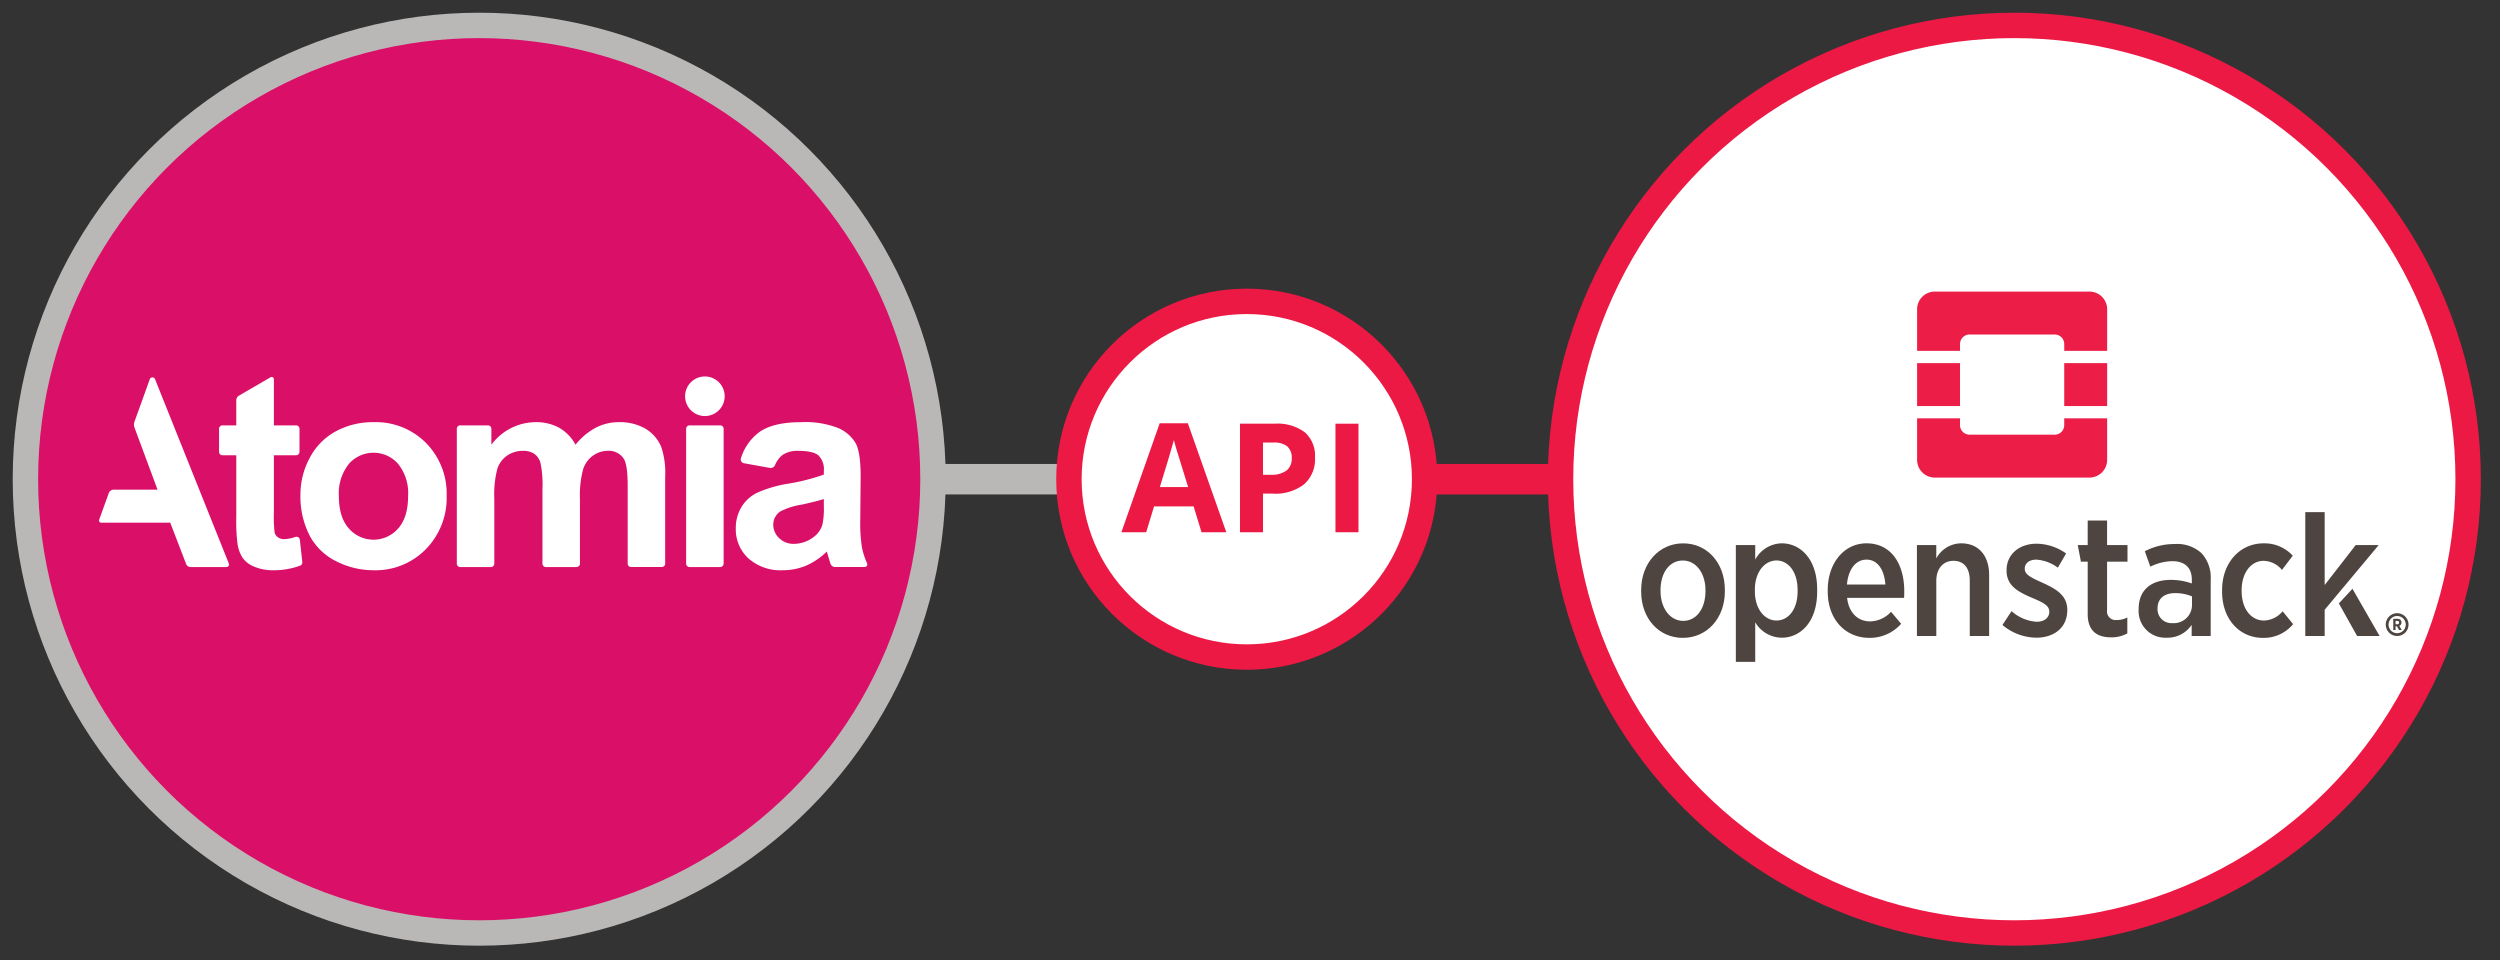
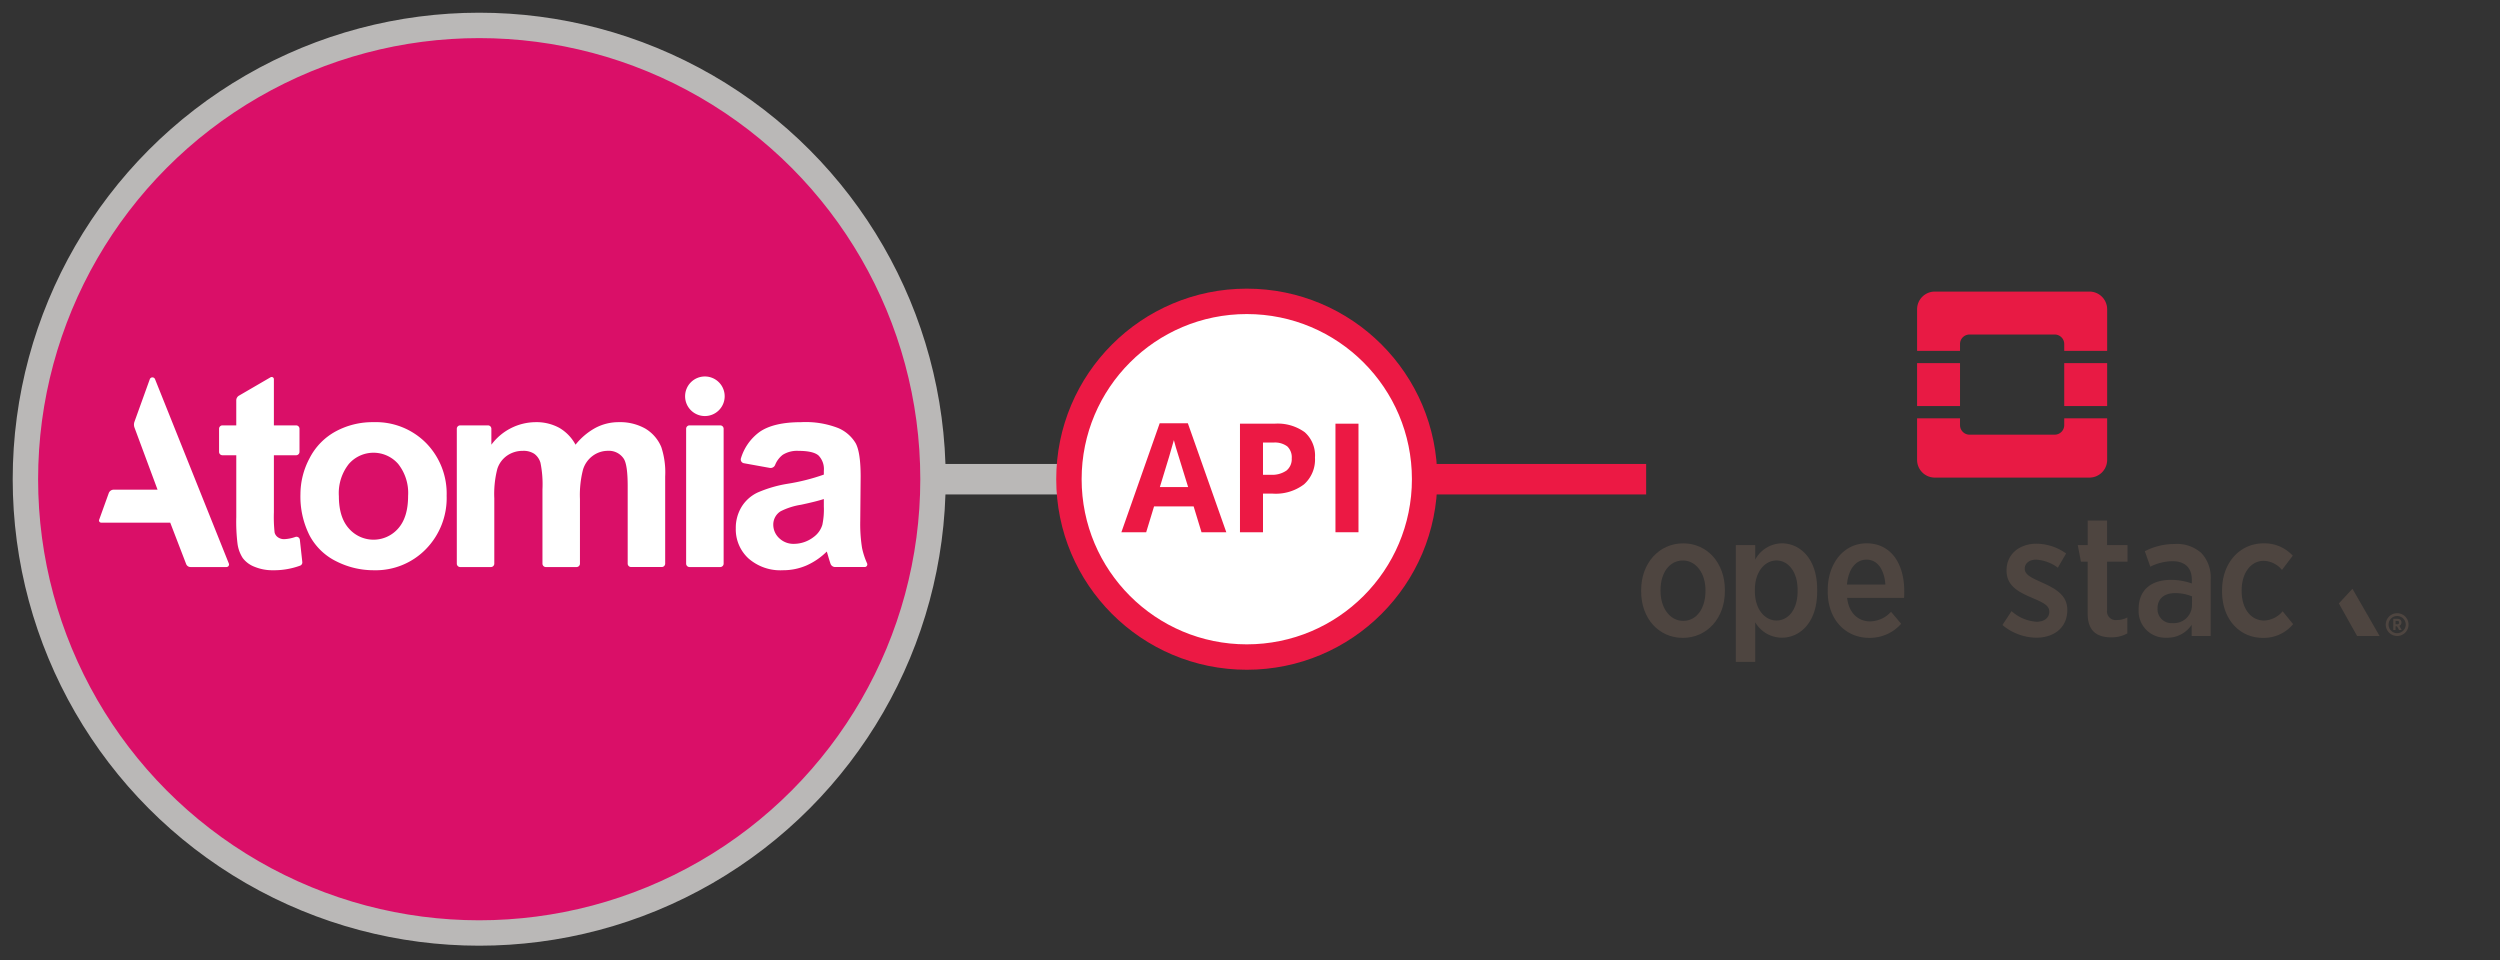
<svg xmlns="http://www.w3.org/2000/svg" id="content" viewBox="0 0 492 189">
  <rect x="0" y="0" width="492" height="189" fill="#333333" stroke="none" />
  <title>a</title>
  <g>
    <g id="api">
      <line x1="263.963" y1="94.307" x2="323.963" y2="94.307" fill="none" stroke="#ec1944" stroke-miterlimit="10" stroke-width="6" />
      <line x1="166.766" y1="94.307" x2="226.766" y2="94.307" fill="none" stroke="#bab8b7" stroke-miterlimit="10" stroke-width="6" />
      <circle cx="245.365" cy="94.307" r="35" fill="#fff" stroke="#ec1944" stroke-miterlimit="10" stroke-width="5" />
      <g>
        <path d="M236.457,104.746l-1.549-5.085h-7.79l-1.549,5.085h-4.881l7.541-21.453h5.538l7.57,21.453Zm-2.631-8.885q-2.147-6.912-2.418-7.818t-.388-1.432q-.482,1.871-2.762,9.25Z" fill="#ec1944" />
        <path d="M258.787,90.044a6.53,6.53,0,0,1-2.156,5.276,9.217,9.217,0,0,1-6.13,1.827h-1.943v7.6h-4.531V83.38h6.825a9.079,9.079,0,0,1,5.911,1.673A6.1,6.1,0,0,1,258.787,90.044Zm-10.229,3.391h1.49a4.964,4.964,0,0,0,3.127-.826,2.889,2.889,0,0,0,1.038-2.4,2.962,2.962,0,0,0-.87-2.353,4.074,4.074,0,0,0-2.725-.76h-2.061Z" fill="#ec1944" />
        <path d="M262.819,104.746V83.38h4.531v21.366Z" fill="#ec1944" />
      </g>
    </g>
    <g id="openstack">
-       <circle cx="396.422" cy="94.307" r="89.307" fill="#fff" stroke="#ec1944" stroke-miterlimit="10" stroke-width="5" />
-     </g>
+       </g>
    <g id="atomia">
      <circle cx="94.307" cy="94.307" r="89.307" fill="#da0f68" stroke="#bab8b7" stroke-miterlimit="10" stroke-width="5" />
      <path id="Atomia-2" data-name="Atomia" d="M55.948,106.107a2.083,2.083,0,0,1-1.247-.368,1.613,1.613,0,0,1-.656-.932,28.014,28.014,0,0,1-.144-3.977V89.593h4.371a.669.669,0,0,0,.669-.669V84.382a.669.669,0,0,0-.669-.669H53.9V74.622a.434.434,0,0,0-.652-.375l-6.218,3.616a1.072,1.072,0,0,0-.533.927v4.923H43.78a.669.669,0,0,0-.669.669v4.542a.669.669,0,0,0,.669.669H46.5v12.156a35.855,35.855,0,0,0,.236,5.2,6.835,6.835,0,0,0,1.037,2.874,5.254,5.254,0,0,0,2.35,1.733,9.257,9.257,0,0,0,3.6.669,14.957,14.957,0,0,0,5.343-.907.675.675,0,0,0,.428-.705l-.483-4.385a.668.668,0,0,0-.869-.561A7.661,7.661,0,0,1,55.948,106.107ZM73.489,83.082a15.236,15.236,0,0,0-7.417,1.813,12.428,12.428,0,0,0-5.132,5.25,15.084,15.084,0,0,0-1.812,7.114,16.92,16.92,0,0,0,1.812,8.152,11.885,11.885,0,0,0,5.29,5.08,16.186,16.186,0,0,0,7.312,1.733,13.8,13.8,0,0,0,10.278-4.16A14.366,14.366,0,0,0,87.9,97.575a14.2,14.2,0,0,0-4.043-10.384A13.92,13.92,0,0,0,73.489,83.082Zm4.87,20.924a6.437,6.437,0,0,1-9.7,0q-1.969-2.2-1.969-6.353A9.243,9.243,0,0,1,68.658,91.3a6.439,6.439,0,0,1,9.7,0,9.2,9.2,0,0,1,1.956,6.3Q80.316,101.8,78.359,104.006ZM126.971,84.33a10.116,10.116,0,0,0-5.2-1.248,9.73,9.73,0,0,0-4.541,1.1,12.886,12.886,0,0,0-3.964,3.334,8.473,8.473,0,0,0-3.229-3.334,9.362,9.362,0,0,0-4.646-1.1,10.943,10.943,0,0,0-8.69,4.437V84.382a.669.669,0,0,0-.669-.669H90.569a.669.669,0,0,0-.669.669v26.544a.669.669,0,0,0,.669.669h6.04a.669.669,0,0,0,.669-.669V98.047a19.686,19.686,0,0,1,.591-5.749,5.036,5.036,0,0,1,1.955-2.651,5.379,5.379,0,0,1,3.072-.92,3.863,3.863,0,0,1,2.245.578,3.353,3.353,0,0,1,1.221,1.76,21.188,21.188,0,0,1,.394,5.25v14.611a.669.669,0,0,0,.669.669h6.04a.669.669,0,0,0,.669-.669V98.2a19.933,19.933,0,0,1,.6-5.763,5.243,5.243,0,0,1,1.969-2.769,5.023,5.023,0,0,1,2.915-.946,3.494,3.494,0,0,1,3.15,1.576q.761,1.208.761,5.356v15.267a.669.669,0,0,0,.669.669h6.04a.669.669,0,0,0,.669-.669V93.768a15.884,15.884,0,0,0-.761-5.775A7.639,7.639,0,0,0,126.971,84.33Zm8.731,27.264h6.04a.669.669,0,0,0,.669-.669V84.382a.669.669,0,0,0-.669-.669H135.7a.669.669,0,0,0-.669.669v26.543A.669.669,0,0,0,135.7,111.594Zm33.595-9.162.079-8.612q0-4.8-.984-6.6a7.332,7.332,0,0,0-3.4-2.966,17.654,17.654,0,0,0-7.351-1.169q-5.435,0-8.191,1.943a10.016,10.016,0,0,0-3.631,5.161.75.75,0,0,0,.58.975l5.088.919a.957.957,0,0,0,1.046-.554,4.734,4.734,0,0,1,1.512-2.024,5.276,5.276,0,0,1,3.071-.775q2.914,0,3.964.907a3.817,3.817,0,0,1,1.051,3.031V93.4a40.2,40.2,0,0,1-7.168,1.811,24.785,24.785,0,0,0-5.867,1.719,7.381,7.381,0,0,0-3.164,2.836,7.935,7.935,0,0,0-1.128,4.214,7.762,7.762,0,0,0,2.481,5.907,9.5,9.5,0,0,0,6.786,2.336,11.587,11.587,0,0,0,4.594-.919,13.28,13.28,0,0,0,4.043-2.757q.078.211.263.866.261.9.471,1.521a.967.967,0,0,0,.917.658h5.815a.514.514,0,0,0,.469-.722,14.854,14.854,0,0,1-.991-3.019A29.842,29.842,0,0,1,169.3,102.432Zm-7.167-2.757a14.581,14.581,0,0,1-.289,3.6,4.622,4.622,0,0,1-1.759,2.441,6.381,6.381,0,0,1-3.807,1.313,4.029,4.029,0,0,1-2.94-1.129,3.618,3.618,0,0,1-1.155-2.678,3.078,3.078,0,0,1,1.444-2.6,13.52,13.52,0,0,1,4.016-1.286q3.071-.657,4.49-1.129ZM26.472,84.157l4.533,12.21H22.386a1.052,1.052,0,0,0-.99.7l-1.884,5.227a.42.42,0,0,0,.395.562H33.5L36.632,111a.925.925,0,0,0,.863.593h7.073a.5.5,0,0,0,.468-.691L30.508,74.615a.551.551,0,0,0-1.03.018l-3.012,8.359A1.7,1.7,0,0,0,26.472,84.157Zm108.356-6.173a3.894,3.894,0,1,1,3.894,3.894A3.894,3.894,0,0,1,134.827,77.984Z" fill="#fff" />
    </g>
  </g>
  <g>
    <g>
      <path d="M474,122.92a2.241,2.241,0,1,0-2.241,2.241A2.243,2.243,0,0,0,474,122.92Zm-2.241,1.69a1.69,1.69,0,1,1,1.69-1.69A1.692,1.692,0,0,1,471.757,124.61Z" fill="#4e4540" />
      <path d="M472.6,122.514V122.5a.7.7,0,0,0-.185-.508.816.816,0,0,0-.6-.21h-.825v2.2h.455v-.721h.285l.4.721h.521l-.467-.815A.662.662,0,0,0,472.6,122.514Zm-.458.013a.317.317,0,0,1-.358.329h-.336v-.662h.326c.232,0,.367.11.367.329Z" fill="#4e4540" />
      <path d="M339.454,116.382v-.3c0-5.3-3.477-9.15-8.2-9.15-4.761,0-8.272,3.917-8.272,9.184v.3c0,5.3,3.478,9.116,8.2,9.116C335.943,125.532,339.454,121.649,339.454,116.382Zm-12.662-.067v-.2c0-3.343,1.722-5.808,4.389-5.808,2.6,0,4.457,2.5,4.457,5.841v.2c0,3.343-1.722,5.841-4.389,5.841C328.649,122.189,326.792,119.657,326.792,116.314Z" fill="#4e4540" />
      <path d="M357.617,116.449v-.473c0-6.044-3.377-9.049-6.956-9.049a6.049,6.049,0,0,0-5.233,3.208v-2.87h-3.815v22.994h3.815v-7.8a6.1,6.1,0,0,0,5.233,3.039C354.274,125.5,357.617,122.459,357.617,116.449Zm-12.257-.068v-.338c0-3.511,1.958-5.74,4.254-5.74s4.153,2.195,4.153,5.773v.3c0,3.579-1.823,5.74-4.153,5.74C347.319,122.122,345.361,119.893,345.361,116.382Z" fill="#4e4540" />
      <path d="M374.149,122.763l-1.992-2.364a5.693,5.693,0,0,1-4.119,1.891c-2.33,0-4.187-1.621-4.525-4.626h11.21c.034-.54.034-1.081.034-1.317,0-5.368-2.566-9.42-7.428-9.42-4.389,0-7.631,3.849-7.631,9.218v.27c0,5.605,3.579,9.116,8.171,9.116A8.228,8.228,0,0,0,374.149,122.763Zm-6.82-12.628c2.228,0,3.511,2.059,3.714,4.9H363.48C363.75,111.992,365.236,110.136,367.329,110.136Z" fill="#4e4540" />
-       <path d="M385.961,106.928a5.606,5.606,0,0,0-4.9,2.971v-2.634H377.25v17.9h3.815V114.322c0-2.465,1.384-3.951,3.377-3.951,2.026,0,3.207,1.384,3.207,3.883V125.16h3.815V113.174C391.464,109.359,389.4,106.928,385.961,106.928Z" fill="#4e4540" />
      <path d="M406.844,120.062v-.034c0-2.8-2.094-4.085-4.862-5.335-2.093-.946-3.511-1.553-3.511-2.735v-.068c0-.979.844-1.755,2.262-1.755a7.982,7.982,0,0,1,4.254,1.587l1.621-2.8A10.22,10.22,0,0,0,400.8,107c-3.343,0-5.909,2.026-5.909,5.233v.068c0,2.937,2.228,4.153,4.9,5.3,2.127.912,3.511,1.486,3.511,2.769v.034c0,1.114-.912,1.958-2.5,1.958a8.158,8.158,0,0,1-4.93-2.093L394.081,123a10.565,10.565,0,0,0,6.652,2.5C404.177,125.5,406.844,123.573,406.844,120.062Z" fill="#4e4540" />
      <path d="M418.658,124.654v-3.14a4.326,4.326,0,0,1-2.06.506,1.711,1.711,0,0,1-1.925-1.958V110.54h4.018v-3.275h-4.018v-4.828h-3.815v4.828H408.9l.627,3.275h1.332v10.3c0,3.478,1.992,4.592,4.626,4.592A6.485,6.485,0,0,0,418.658,124.654Z" fill="#4e4540" />
      <path d="M433.277,108.886a7.11,7.11,0,0,0-5.267-1.823,12.726,12.726,0,0,0-5.909,1.418l1.08,3.039a10.181,10.181,0,0,1,4.322-1.081c2.431,0,3.849,1.25,3.849,3.647v.743a12.167,12.167,0,0,0-4.119-.709c-3.781,0-6.348,1.891-6.348,5.74v.169a5.226,5.226,0,0,0,5.47,5.47,5.69,5.69,0,0,0,4.963-2.532v2.195h3.748V114.052A7.059,7.059,0,0,0,433.277,108.886Zm-1.891,10.265a3.58,3.58,0,0,1-3.883,3.478,2.729,2.729,0,0,1-2.9-2.836v-.068c0-1.891,1.283-3,3.477-3a8.612,8.612,0,0,1,3.309.642Z" fill="#4e4540" />
      <path d="M451.285,122.831l-2.059-2.532a4.985,4.985,0,0,1-3.647,1.823c-2.6,0-4.423-2.33-4.423-5.808v-.169c0-3.377,1.823-5.774,4.322-5.774a4.819,4.819,0,0,1,3.613,1.79l2.127-2.8a7.558,7.558,0,0,0-5.74-2.431c-4.693,0-8.171,3.849-8.171,9.184v.338c0,5.335,3.377,9.082,8.036,9.082A7.486,7.486,0,0,0,451.285,122.831Z" fill="#4e4540" />
      <g>
        <polygon points="462.963 115.872 460.285 118.751 463.877 125.16 468.3 125.16 462.963 115.872" fill="#4e4540" />
-         <polygon points="463.607 107.265 457.496 115.133 457.496 100.782 453.68 100.782 453.68 125.16 457.496 125.16 457.496 119.995 468.132 107.265 463.607 107.265" fill="#4e4540" />
      </g>
    </g>
    <g opacity="0.98">
      <path d="M411.213,57.384H380.76a3.485,3.485,0,0,0-3.475,3.475v8.189h8.447V67.71a1.88,1.88,0,0,1,1.88-1.88h16.75a1.88,1.88,0,0,1,1.88,1.88v1.338h8.447V60.859A3.485,3.485,0,0,0,411.213,57.384Z" fill="#ec1944" />
      <path d="M406.241,83.664a1.88,1.88,0,0,1-1.88,1.88h-16.75a1.88,1.88,0,0,1-1.88-1.88V82.326h-8.447v8.189a3.485,3.485,0,0,0,3.475,3.475h30.453a3.485,3.485,0,0,0,3.475-3.475V82.326h-8.447Z" fill="#ec1944" />
      <rect x="377.285" y="71.463" width="8.447" height="8.447" fill="#ec1944" />
      <rect x="406.241" y="71.463" width="8.447" height="8.447" fill="#ec1944" />
    </g>
  </g>
</svg>